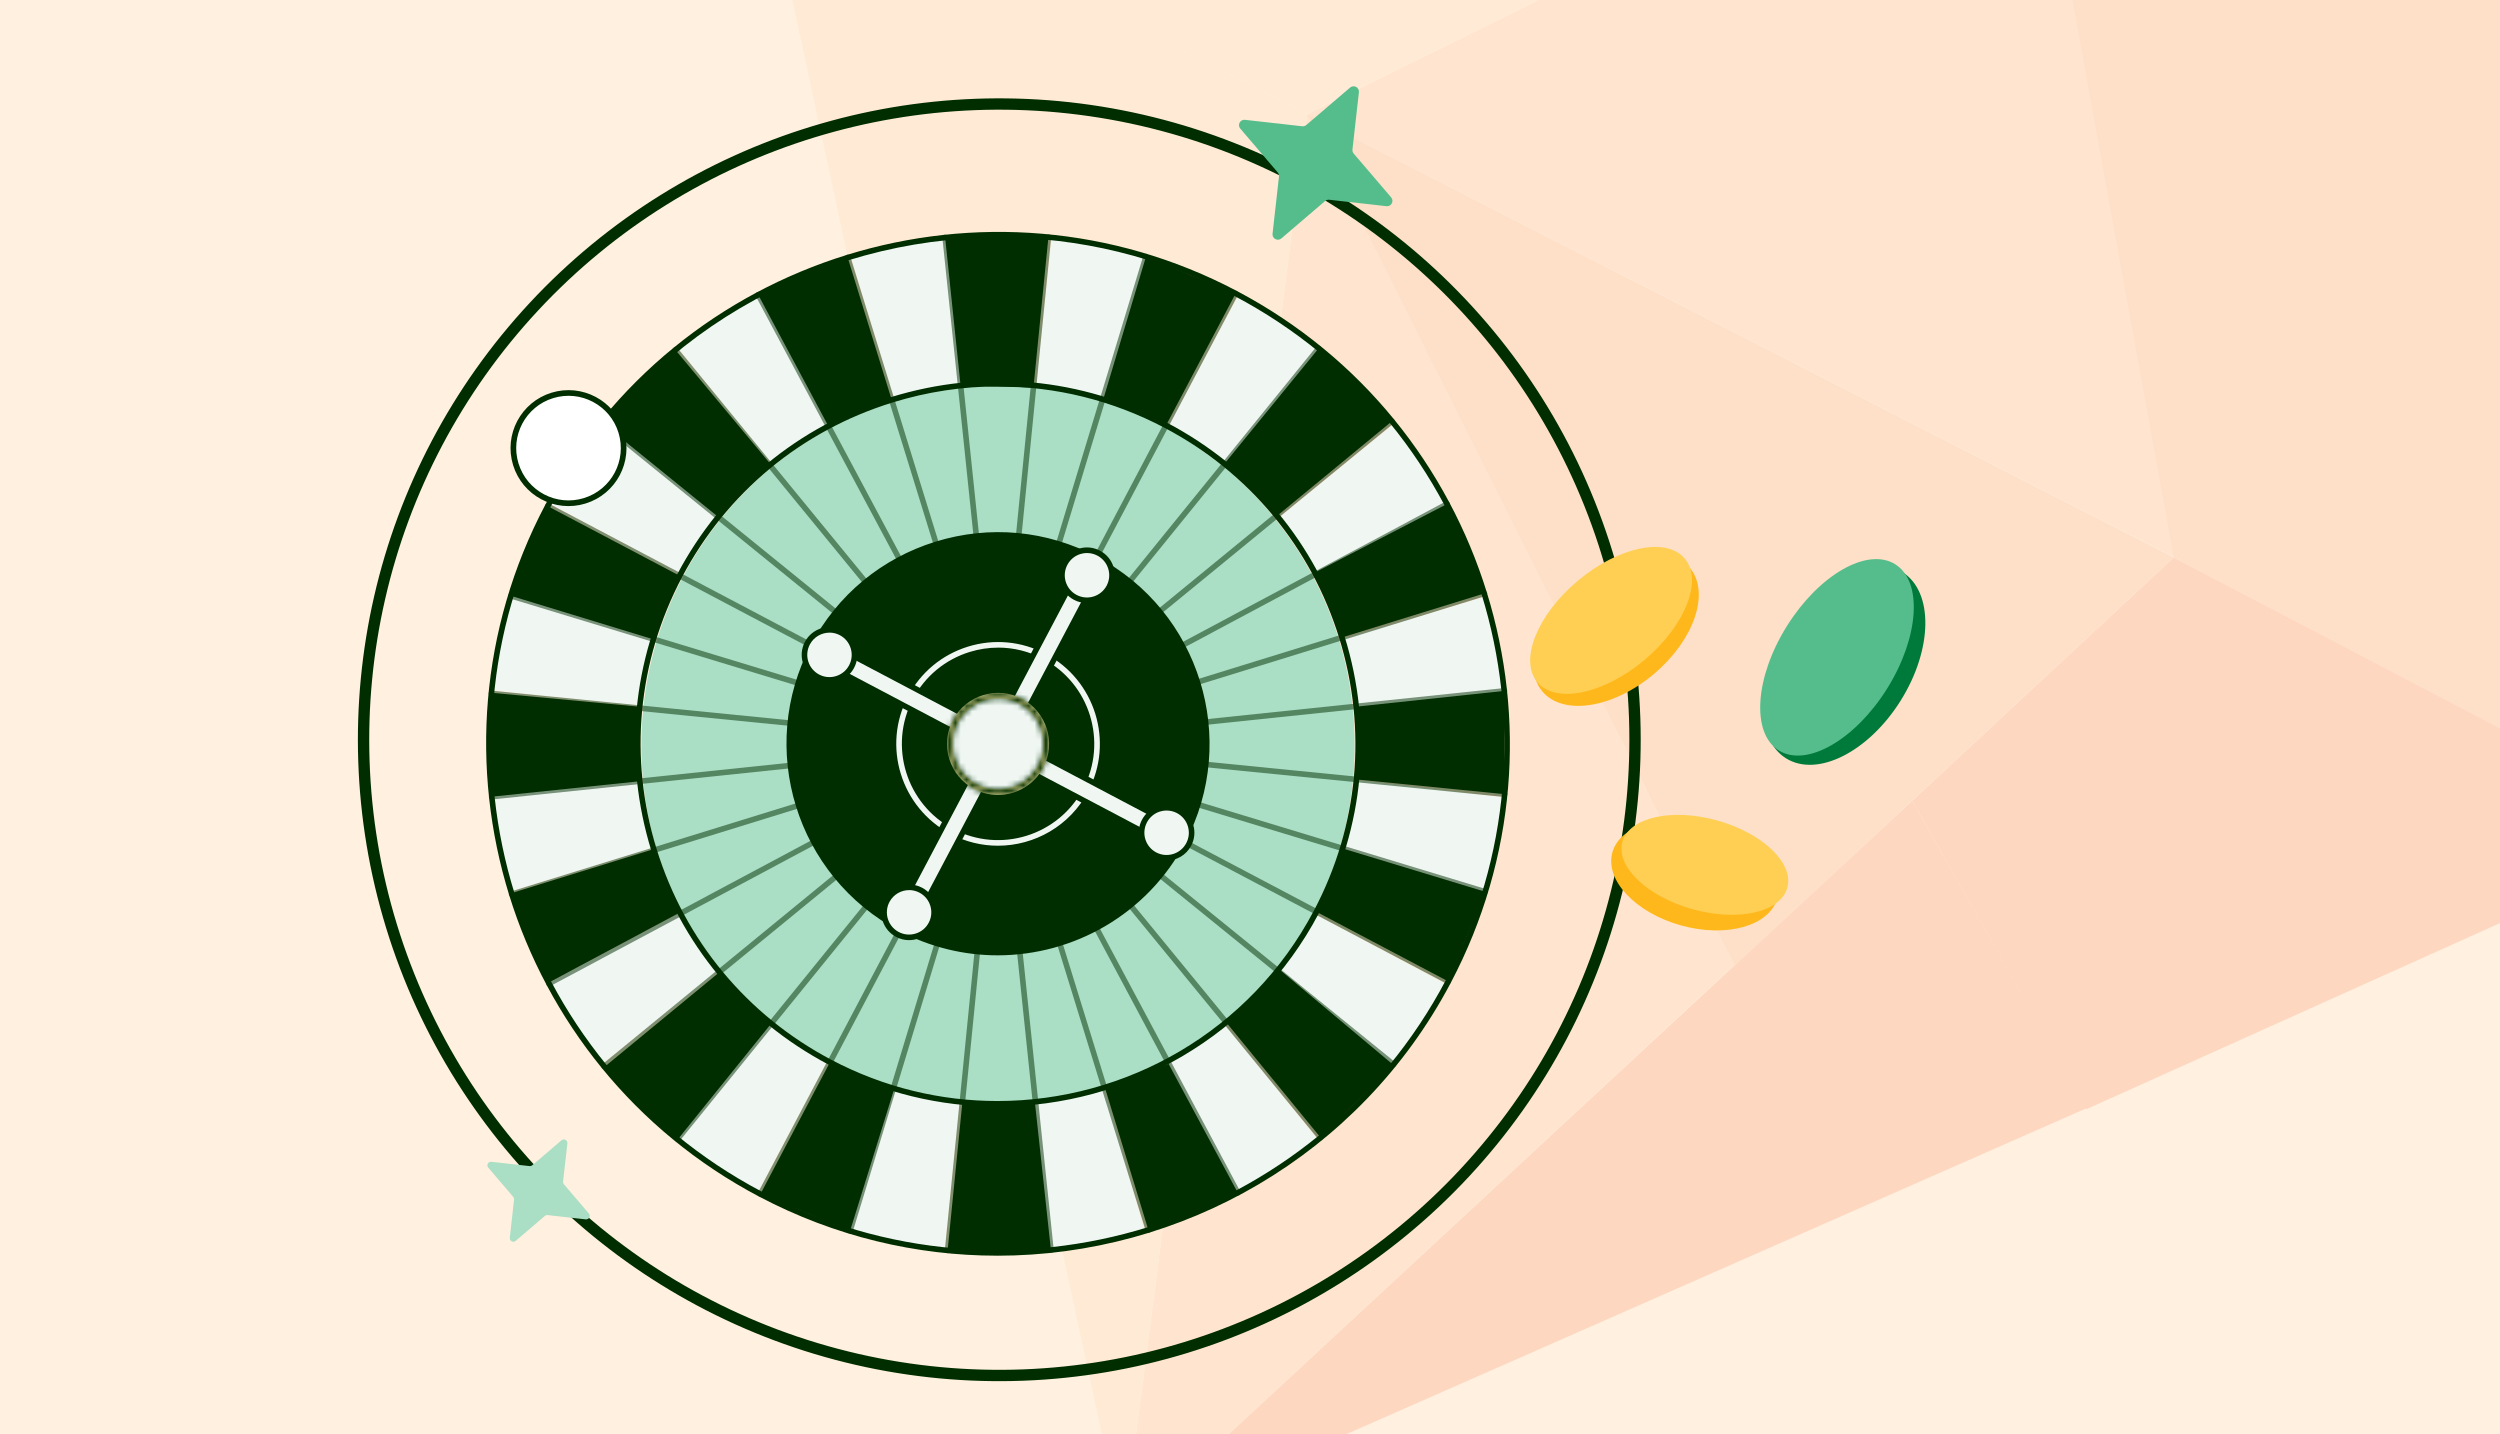
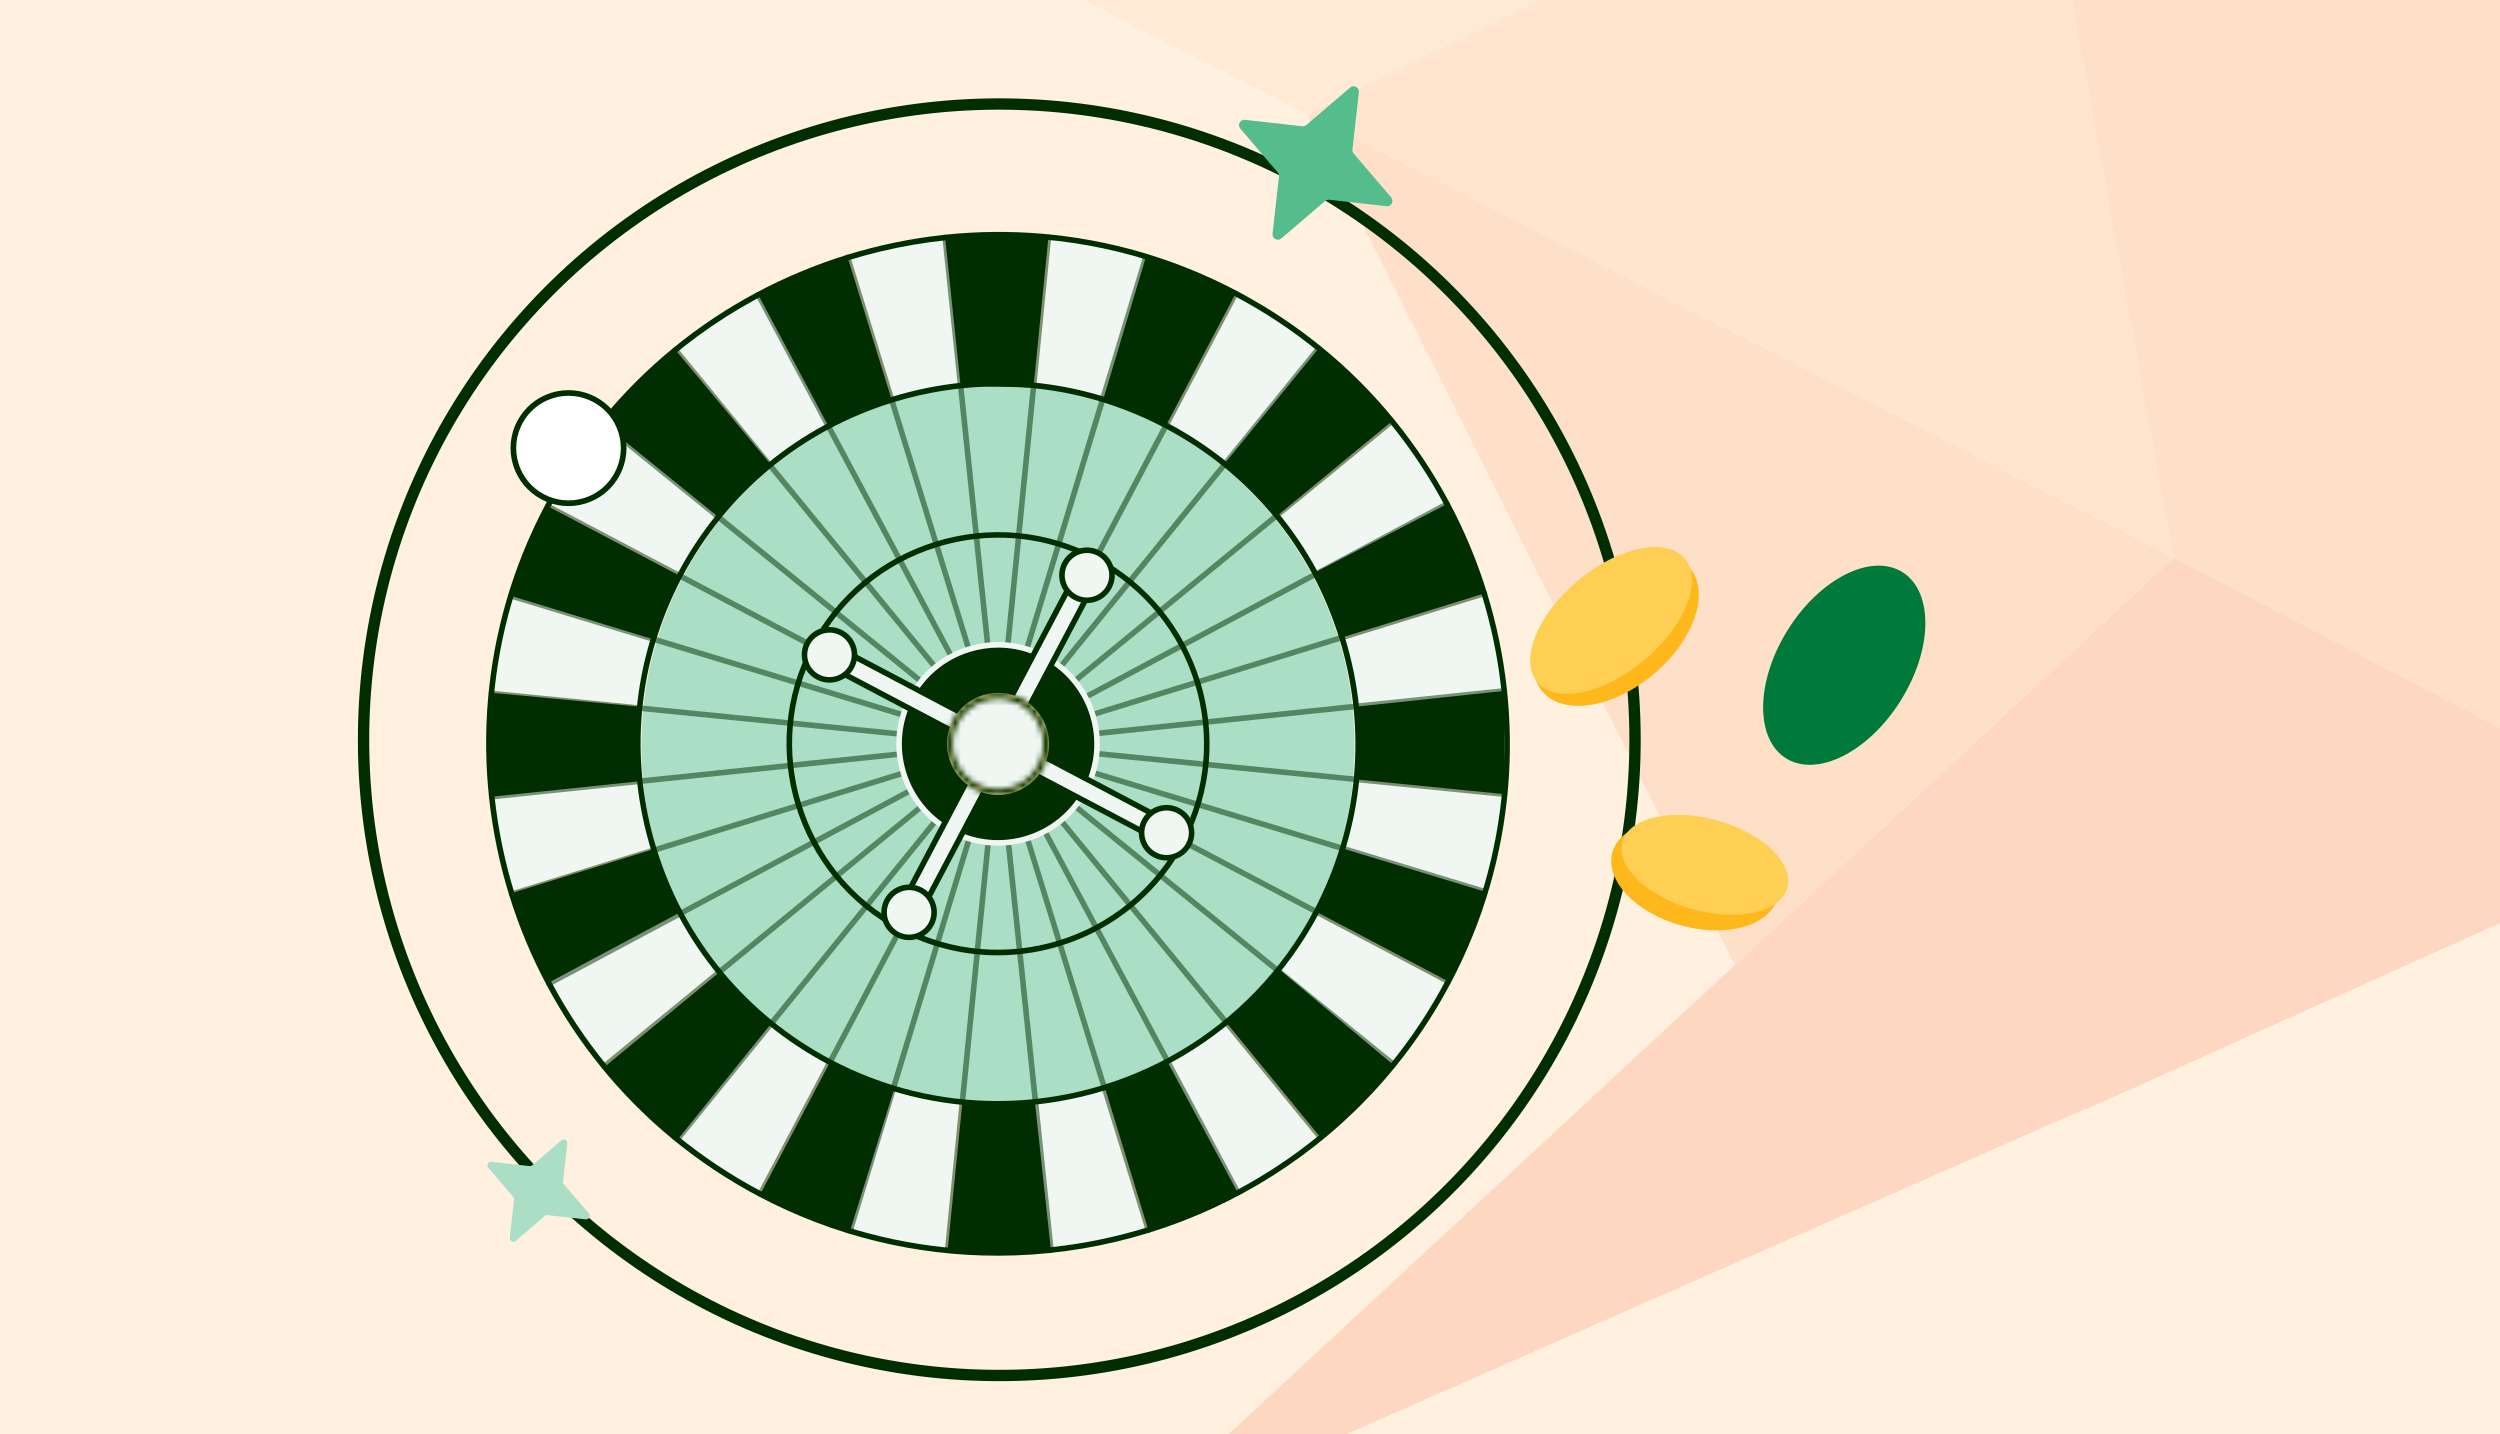
<svg xmlns="http://www.w3.org/2000/svg" width="441" height="253" viewBox="0 0 441 253" fill="none">
  <rect x="0" y="0" width="441" height="253" fill="#333333" stroke="none" />
  <g clip-path="url(#clip0_11516_27319)">
    <rect width="441" height="253" fill="#FFF0DF" />
    <g opacity="0.16">
      <path d="M383.455 98.32L337.306 141.236L368.011 195.672L476.436 146.887L383.455 98.32Z" fill="#F9541D" />
      <path d="M247.495 -98.919L286.521 -7.419L357.779 -42.615L247.495 -98.919Z" fill="#FB8A54" />
      <path d="M230.592 20.137L383.624 98.34L357.782 -42.614L230.592 20.137Z" fill="#FDAB76" />
      <path d="M197.963 270.392L368.036 195.502L337.309 141.236L197.963 270.392Z" fill="#F9541D" />
-       <path d="M198.155 270.243L306.046 170.129L230.594 20.137L198.155 270.243Z" fill="#FDAB76" />
-       <path d="M230.587 20.135L133.397 -29.51L198.125 270.411L230.587 20.135Z" fill="#FECEA4" />
      <path d="M230.589 20.136L306.018 170.298L383.449 98.317L230.589 20.136Z" fill="#FB8A54" />
      <path d="M133.227 -29.531L230.588 20.136L286.521 -7.418L247.643 -98.725L133.227 -29.531Z" fill="#FECEA4" />
      <path d="M469.279 14.473L357.79 -42.609L383.452 98.318L476.412 147.056L469.279 14.473Z" fill="#FB8A54" />
    </g>
    <ellipse cx="176.05" cy="131.528" rx="62.904" ry="63.551" fill="#AADEC5" />
    <path d="M245.903 74.749L225.517 91.355L232.117 101.371L255.338 89.009L245.903 74.749Z" fill="#F0F7F3" />
    <path d="M106.199 187.665L126.867 171.177L119.986 161.043L96.765 173.4L106.199 187.665Z" fill="#F0F7F3" />
    <path d="M89.775 157.331L115.165 149.598L112.553 136.969L86.359 139.414L89.775 157.331Z" fill="#F0F7F3" />
    <path d="M133.619 210.363L145.952 187.143L135.315 180.035L118.512 200.17L133.619 210.363Z" fill="#F0F7F3" />
    <path d="M86.739 121.734L112.893 124.509L115.249 112.639L90.15 104.975L86.739 121.734Z" fill="#F0F7F3" />
    <path d="M166.58 220.522L169.242 194.807L157.565 192.086L149.821 217.106L166.58 220.522Z" fill="#F0F7F3" />
    <path d="M96.893 88.772L120.074 101.199L127.438 90.315L106.869 73.344L96.893 88.772Z" fill="#F0F7F3" />
    <path d="M201.97 217.308L194.774 192.017L181.751 194.339L184.132 220.655L201.97 217.308Z" fill="#F0F7F3" />
    <path d="M119.423 61.14L136.093 81.827L146.262 75.222L133.855 51.918L119.423 61.14Z" fill="#F0F7F3" />
    <path d="M232.511 201.057L216.097 180.754L205.889 187.27L218.246 210.491L232.511 201.057Z" fill="#F0F7F3" />
    <path d="M149.989 44.913L157.659 70.298L170.548 67.844L167.975 41.754L149.989 44.913Z" fill="#F0F7F3" />
    <path d="M255.21 173.642L232.009 161.26L224.832 171.902L245.017 188.744L255.21 173.642Z" fill="#F0F7F3" />
    <path d="M265.369 140.675L239.245 137.585L236.795 149.75L261.953 157.434L265.369 140.675Z" fill="#F0F7F3" />
    <path d="M185.522 41.892L182.752 68.046L194.597 70.466L202.281 45.303L185.522 41.892Z" fill="#F0F7F3" />
    <path d="M218.489 52.046L206.063 75.227L216.517 82.71L233.813 61.973L218.489 52.046Z" fill="#F0F7F3" />
    <path d="M262.032 105.235L237.12 112.668L239.328 125.578L265.857 123.108L262.032 105.235Z" fill="#F0F7F3" />
    <path d="M202.153 45.263L194.611 70.456L205.692 75.035L217.97 51.77L202.153 45.263Z" fill="#002E00" />
    <path d="M149.948 217.145L157.795 191.899L146.409 187.374L134.136 210.639L149.948 217.145Z" fill="#002E00" />
    <path d="M119.329 201.269L135.994 180.611L126.742 171.63L106.439 188.36L119.329 201.269Z" fill="#002E00" />
    <path d="M185.385 220.537L182.551 194.393L169.76 194.482L167.162 220.581L185.385 220.537Z" fill="#002E00" />
    <path d="M96.771 173.337L119.967 160.945L115.26 149.801L90.186 157.554L96.771 173.337Z" fill="#002E00" />
    <path d="M218.364 210.432L206.13 187.655L194.937 191.963L202.582 217.012L218.364 210.432Z" fill="#002E00" />
    <path d="M86.724 140.538L112.877 137.807L112.862 124.666L86.319 122.172L86.724 140.538Z" fill="#002E00" />
    <path d="M245.849 187.902L225.689 171.015L216.221 180.247L232.965 200.688L245.849 187.902Z" fill="#002E00" />
    <path d="M89.853 105.024L115.263 112.787L119.965 101.608L96.616 89.29L89.853 105.024Z" fill="#002E00" />
    <path d="M261.992 157.307L237.012 149.721L232.221 160.846L255.486 173.124L261.992 157.307Z" fill="#002E00" />
    <path d="M106.03 74.434L126.629 91.139L135.915 81.862L119.137 61.722L106.03 74.434Z" fill="#002E00" />
    <path d="M265.383 121.871L239.229 124.656L239.264 137.492L265.428 140.094L265.383 121.871Z" fill="#002E00" />
    <path d="M255.279 88.891L231.925 101.002L236.726 112.447L261.859 104.674L255.279 88.891Z" fill="#002E00" />
    <path d="M133.737 51.981L146.129 75.178L157.293 70.53L149.52 45.396L133.737 51.981Z" fill="#002E00" />
    <path d="M166.718 41.877L169.448 68.036L182.304 68.356L184.975 41.483L166.718 41.877Z" fill="#002E00" />
    <path d="M232.615 61.441L216.177 81.576L225.251 91.02L245.815 74.079L232.615 61.441Z" fill="#002E00" />
    <path d="M175.9 221.503C161.704 221.503 147.311 218.151 133.904 211.078C89.863 187.837 72.941 133.1 96.182 89.058C119.418 45.017 174.155 28.095 218.197 51.336C262.238 74.577 279.159 129.314 255.919 173.356C239.751 203.99 208.343 221.508 175.895 221.508L175.9 221.503ZM176.201 41.892C144.107 41.892 113.044 59.213 97.054 89.517C74.07 133.075 90.804 187.216 134.368 210.201C177.926 233.185 232.067 216.451 255.051 172.887C278.036 129.329 261.301 75.188 217.738 52.199C204.484 45.204 190.239 41.887 176.201 41.887L176.201 41.892Z" fill="#002E00" />
    <path d="M175.945 195.201C165.885 195.201 155.681 192.825 146.183 187.813C131.066 179.832 119.955 166.445 114.908 150.11C109.861 133.775 111.472 116.454 119.448 101.337C127.428 86.219 140.815 75.109 157.15 70.062C173.48 65.009 190.806 66.626 205.924 74.601C221.041 82.581 232.151 95.969 237.199 112.304C242.246 128.639 240.634 145.96 232.659 161.077C221.204 182.79 198.944 195.201 175.945 195.201ZM176.127 68.159C169.872 68.159 163.583 69.1 157.436 71.003C141.358 75.977 128.172 86.914 120.315 101.8C112.458 116.686 110.871 133.74 115.845 149.824C120.818 165.903 131.751 179.088 146.642 186.945C155.992 191.879 166.042 194.22 175.945 194.22C198.589 194.22 220.504 182.001 231.782 160.624C239.639 145.738 241.226 128.683 236.252 112.6C231.279 96.516 220.346 83.336 205.455 75.479C196.258 70.624 186.232 68.164 176.122 68.164L176.127 68.159Z" fill="#002E00" />
    <path opacity="0.5" d="M255.486 173.617C255.407 173.617 255.328 173.597 255.254 173.558L96.385 89.724C96.143 89.596 96.049 89.3 96.178 89.058C96.306 88.817 96.602 88.723 96.843 88.851L255.712 172.685C255.954 172.813 256.048 173.109 255.919 173.351C255.831 173.518 255.658 173.612 255.481 173.612L255.486 173.617Z" fill="#002E00" />
    <path opacity="0.5" d="M134.136 211.132C134.057 211.132 133.978 211.112 133.904 211.073C133.663 210.945 133.569 210.649 133.697 210.407L217.531 51.538C217.659 51.296 217.955 51.203 218.196 51.331C218.438 51.459 218.532 51.755 218.403 51.996L134.57 210.871C134.481 211.038 134.308 211.132 134.131 211.132L134.136 211.132Z" fill="#002E00" />
    <path opacity="0.5" d="M202.582 217.505C202.37 217.505 202.178 217.367 202.114 217.156L149.052 45.544C148.973 45.283 149.116 45.007 149.377 44.928C149.638 44.849 149.915 44.992 149.993 45.254L203.05 216.87C203.129 217.131 202.986 217.407 202.725 217.486C202.675 217.501 202.626 217.51 202.577 217.51L202.582 217.505Z" fill="#002E00" />
    <path opacity="0.5" d="M90.243 158.228C90.031 158.228 89.839 158.09 89.77 157.878C89.691 157.617 89.834 157.341 90.095 157.262L261.711 104.206C261.972 104.127 262.248 104.27 262.327 104.531C262.406 104.792 262.263 105.068 262.002 105.147L90.386 158.204C90.337 158.219 90.287 158.223 90.243 158.223L90.243 158.228Z" fill="#002E00" />
    <path opacity="0.5" d="M265.428 140.587C265.428 140.587 265.393 140.587 265.379 140.587L86.63 122.808C86.359 122.783 86.162 122.542 86.187 122.271C86.216 122 86.463 121.803 86.724 121.827L265.472 139.606C265.743 139.631 265.941 139.873 265.916 140.144C265.891 140.4 265.674 140.587 265.428 140.587Z" fill="#002E00" />
    <path opacity="0.5" d="M167.161 221.074C167.161 221.074 167.126 221.074 167.112 221.074C166.841 221.049 166.643 220.808 166.668 220.537L184.447 41.779C184.477 41.508 184.718 41.31 184.985 41.335C185.256 41.36 185.453 41.601 185.428 41.872L167.649 220.626C167.624 220.882 167.407 221.069 167.161 221.069L167.161 221.074Z" fill="#002E00" />
    <path opacity="0.5" d="M232.964 201.181C232.822 201.181 232.679 201.121 232.585 200.998L118.758 62.032C118.585 61.82 118.615 61.51 118.827 61.337C119.039 61.165 119.349 61.194 119.522 61.406L233.349 200.372C233.521 200.584 233.492 200.895 233.28 201.067C233.186 201.141 233.078 201.181 232.969 201.181L232.964 201.181Z" fill="#002E00" />
    <path opacity="0.5" d="M106.569 188.611C106.426 188.611 106.283 188.552 106.189 188.429C106.017 188.217 106.046 187.906 106.258 187.734L245.224 73.911C245.436 73.739 245.746 73.768 245.919 73.98C246.091 74.192 246.062 74.503 245.85 74.675L106.879 188.498C106.786 188.572 106.677 188.611 106.569 188.611Z" fill="#002E00" />
    <path opacity="0.5" d="M245.82 188.261C245.712 188.261 245.603 188.227 245.51 188.153L105.977 75.025C105.765 74.853 105.731 74.542 105.903 74.33C106.076 74.118 106.386 74.089 106.598 74.256L246.131 187.389C246.343 187.561 246.377 187.872 246.205 188.084C246.106 188.202 245.963 188.266 245.82 188.266L245.82 188.261Z" fill="#002E00" />
    <path opacity="0.5" d="M119.488 201.466C119.379 201.466 119.271 201.432 119.177 201.358C118.965 201.185 118.931 200.875 119.103 200.663L232.236 61.13C232.408 60.918 232.719 60.889 232.931 61.056C233.143 61.229 233.177 61.539 233.005 61.751L119.872 201.284C119.774 201.402 119.631 201.466 119.488 201.466Z" fill="#002E00" />
    <path opacity="0.5" d="M185.384 221.03C185.133 221.03 184.921 220.842 184.896 220.586L166.229 41.926C166.2 41.655 166.397 41.414 166.668 41.384C166.939 41.355 167.181 41.552 167.21 41.823L185.882 220.483C185.911 220.754 185.714 220.995 185.443 221.025C185.423 221.025 185.409 221.025 185.394 221.025L185.384 221.03Z" fill="#002E00" />
    <path opacity="0.5" d="M86.723 141.031C86.472 141.031 86.26 140.844 86.235 140.587C86.206 140.316 86.403 140.075 86.674 140.045L265.334 121.374C265.605 121.349 265.846 121.541 265.876 121.812C265.905 122.083 265.708 122.325 265.437 122.355L86.773 141.031C86.773 141.031 86.738 141.031 86.723 141.031Z" fill="#002E00" />
    <path opacity="0.5" d="M261.993 157.8C261.943 157.8 261.899 157.795 261.85 157.78L89.968 105.576C89.706 105.497 89.559 105.221 89.637 104.96C89.716 104.699 89.987 104.551 90.254 104.63L262.136 156.834C262.397 156.912 262.545 157.188 262.466 157.45C262.402 157.662 262.205 157.8 261.993 157.8Z" fill="#002E00" />
    <path opacity="0.5" d="M149.949 217.638C149.899 217.638 149.855 217.633 149.806 217.619C149.544 217.54 149.396 217.264 149.475 217.002L201.679 45.12C201.758 44.859 202.029 44.711 202.295 44.79C202.557 44.869 202.705 45.145 202.626 45.406L150.422 217.288C150.358 217.5 150.16 217.638 149.949 217.638Z" fill="#002E00" />
    <path opacity="0.5" d="M218.365 210.925C218.187 210.925 218.02 210.832 217.931 210.664L133.304 52.214C133.176 51.972 133.264 51.676 133.506 51.548C133.742 51.42 134.043 51.509 134.171 51.75L218.799 210.201C218.927 210.442 218.838 210.738 218.597 210.866C218.523 210.905 218.444 210.925 218.365 210.925Z" fill="#002E00" />
    <path opacity="0.5" d="M96.827 174.011C96.65 174.011 96.482 173.917 96.394 173.75C96.265 173.508 96.354 173.212 96.596 173.084L255.046 88.457C255.288 88.329 255.583 88.417 255.711 88.659C255.84 88.9 255.751 89.196 255.509 89.324L97.059 173.952C96.985 173.991 96.906 174.011 96.827 174.011Z" fill="#002E00" />
-     <path d="M202.093 157.247C216.474 142.865 216.474 119.549 202.093 105.168C187.712 90.787 164.395 90.787 150.014 105.168C135.633 119.549 135.633 142.865 150.014 157.247C164.395 171.628 187.712 171.628 202.093 157.247Z" fill="#002E00" />
    <path d="M175.989 168.52C170.124 168.52 164.174 167.135 158.634 164.212C140.436 154.61 133.442 131.986 143.043 113.787C147.697 104.969 155.504 98.493 165.027 95.55C174.55 92.607 184.65 93.544 193.468 98.197C211.666 107.799 218.661 130.423 209.059 148.621C202.38 161.279 189.397 168.52 175.989 168.52ZM176.098 94.85C172.49 94.85 168.867 95.392 165.323 96.486C156.051 99.355 148.451 105.659 143.921 114.241C134.57 131.961 141.377 153.984 159.097 163.335C176.818 172.685 198.841 165.878 208.191 148.158C217.542 130.438 210.735 108.415 193.015 99.064C187.711 96.265 181.929 94.845 176.103 94.845L176.098 94.85Z" fill="#002E00" />
    <path d="M181.214 147.898C190.431 145.048 195.593 135.266 192.743 126.049C189.894 116.831 180.112 111.67 170.894 114.519C161.677 117.369 156.515 127.151 159.365 136.368C162.215 145.586 171.997 150.747 181.214 147.898Z" fill="#002E00" />
    <path d="M176.033 149.184C173.208 149.184 170.345 148.519 167.678 147.109C158.919 142.486 155.552 131.602 160.176 122.843C162.414 118.599 166.17 115.484 170.754 114.064C175.338 112.65 180.198 113.098 184.442 115.341C193.201 119.965 196.567 130.848 191.944 139.607C188.73 145.699 182.48 149.184 176.028 149.184L176.033 149.184ZM176.082 114.242C174.396 114.242 172.706 114.493 171.049 115.006C166.717 116.347 163.168 119.289 161.048 123.301C156.681 131.577 159.86 141.869 168.136 146.237C176.417 150.604 186.704 147.424 191.071 139.144C195.439 130.868 192.259 120.576 183.983 116.209C181.504 114.902 178.808 114.237 176.082 114.237L176.082 114.242Z" fill="#F0F7F3" />
    <path d="M206.348 145.157L148.268 114.509L146.588 117.691L204.668 148.339L206.348 145.157Z" fill="#F0F7F3" />
    <path d="M204.666 148.833C204.588 148.833 204.509 148.814 204.435 148.774L146.355 118.125C146.242 118.066 146.153 117.958 146.114 117.834C146.074 117.711 146.089 117.573 146.148 117.46L147.829 114.281C147.957 114.039 148.253 113.945 148.495 114.074L206.574 144.723C206.687 144.782 206.776 144.89 206.816 145.013C206.855 145.137 206.84 145.275 206.781 145.388L205.1 148.567C205.011 148.735 204.839 148.829 204.661 148.829L204.666 148.833ZM147.252 117.485L204.459 147.675L205.677 145.368L148.47 115.178L147.252 117.485Z" fill="#002E00" />
    <path d="M150.225 117.578C149.086 119.732 146.42 120.56 144.261 119.422C142.107 118.283 141.279 115.616 142.417 113.458C143.556 111.304 146.223 110.475 148.382 111.614C150.541 112.753 151.364 115.419 150.225 117.578Z" fill="#F0F7F3" />
    <path d="M146.316 120.427C145.527 120.427 144.749 120.235 144.034 119.855C141.643 118.594 140.722 115.621 141.983 113.226C143.245 110.835 146.222 109.914 148.613 111.175C151.004 112.437 151.925 115.409 150.664 117.805C150.052 118.963 149.027 119.816 147.775 120.201C147.297 120.348 146.809 120.422 146.321 120.422L146.316 120.427ZM146.331 111.599C144.921 111.599 143.561 112.358 142.856 113.689C141.845 115.602 142.58 117.977 144.492 118.988C145.419 119.476 146.479 119.575 147.479 119.264C148.48 118.953 149.298 118.273 149.786 117.347C150.797 115.434 150.062 113.058 148.15 112.048C147.568 111.742 146.942 111.594 146.326 111.594L146.331 111.599Z" fill="#002E00" />
    <path d="M209.685 148.952C208.546 151.106 205.88 151.934 203.721 150.796C201.567 149.657 200.739 146.99 201.877 144.831C203.016 142.677 205.683 141.849 207.842 142.988C209.996 144.126 210.824 146.793 209.685 148.952Z" fill="#F0F7F3" />
    <path d="M205.776 151.801C205.007 151.801 204.223 151.619 203.494 151.234C201.103 149.972 200.182 146.995 201.443 144.605C202.055 143.446 203.08 142.593 204.332 142.209C205.584 141.82 206.91 141.943 208.073 142.559C209.231 143.17 210.084 144.195 210.469 145.447C210.858 146.699 210.735 148.025 210.119 149.189C209.241 150.855 207.536 151.806 205.771 151.806L205.776 151.801ZM205.791 142.973C205.401 142.973 205.012 143.032 204.628 143.15C203.627 143.461 202.809 144.141 202.321 145.068C201.31 146.98 202.045 149.356 203.957 150.367C205.87 151.377 208.246 150.643 209.256 148.73C209.744 147.804 209.843 146.744 209.537 145.743C209.226 144.743 208.546 143.924 207.62 143.431C207.048 143.131 206.422 142.978 205.796 142.978L205.791 142.973Z" fill="#002E00" />
    <path d="M190.003 100.916L159.355 158.996L162.538 160.675L193.186 102.595L190.003 100.916Z" fill="#F0F7F3" />
    <path d="M162.538 161.161C162.459 161.161 162.38 161.142 162.306 161.102L159.127 159.421C158.885 159.293 158.792 158.998 158.92 158.756L189.569 100.677C189.628 100.563 189.736 100.475 189.86 100.435C189.983 100.396 190.121 100.41 190.234 100.47L193.414 102.15C193.655 102.279 193.749 102.574 193.621 102.816L162.971 160.895C162.912 161.009 162.804 161.097 162.681 161.137C162.631 161.152 162.582 161.157 162.538 161.157L162.538 161.161ZM160.024 158.786L162.331 160.003L192.521 102.791L190.215 101.574L160.024 158.786Z" fill="#002E00" />
    <path d="M164.277 162.984C165.406 160.826 164.572 158.16 162.413 157.03C160.255 155.901 157.589 156.735 156.459 158.894C155.33 161.053 156.164 163.719 158.323 164.848C160.482 165.978 163.147 165.143 164.277 162.984Z" fill="#F0F7F3" />
    <path d="M160.359 165.844C159.57 165.844 158.792 165.652 158.077 165.272C155.686 164.01 154.765 161.038 156.026 158.642C157.288 156.252 160.265 155.33 162.656 156.592C165.047 157.854 165.968 160.826 164.707 163.221C164.095 164.38 163.07 165.233 161.818 165.617C161.34 165.765 160.852 165.839 160.364 165.839L160.359 165.844ZM160.374 157.016C158.964 157.016 157.604 157.775 156.899 159.106C155.888 161.018 156.623 163.394 158.535 164.404C159.462 164.892 160.522 164.991 161.522 164.68C162.523 164.37 163.341 163.69 163.829 162.763C164.84 160.851 164.105 158.475 162.193 157.464C161.611 157.159 160.985 157.011 160.369 157.011L160.374 157.016Z" fill="#002E00" />
    <path d="M193.803 97.571C195.957 98.71 196.786 101.377 195.647 103.536C194.508 105.69 191.842 106.518 189.683 105.379C187.529 104.24 186.701 101.574 187.839 99.415C188.978 97.261 191.645 96.433 193.803 97.571Z" fill="#F0F7F3" />
    <path d="M191.733 106.38C190.964 106.38 190.18 106.197 189.451 105.813C187.06 104.551 186.139 101.574 187.4 99.183C188.012 98.025 189.037 97.172 190.289 96.788C191.541 96.398 192.867 96.522 194.03 97.138C195.188 97.749 196.041 98.774 196.426 100.026C196.815 101.278 196.692 102.604 196.076 103.767C195.198 105.433 193.493 106.385 191.728 106.385L191.733 106.38ZM191.748 97.552C191.359 97.552 190.969 97.611 190.585 97.729C189.584 98.04 188.766 98.72 188.278 99.647C187.267 101.559 188.002 103.935 189.914 104.945C191.827 105.956 194.203 105.221 195.213 103.309C195.701 102.382 195.8 101.322 195.494 100.322C195.183 99.321 194.503 98.503 193.577 98.01C193.005 97.709 192.379 97.557 191.753 97.557L191.748 97.552Z" fill="#002E00" />
    <path d="M181.778 137.521C185.262 134.364 185.527 128.98 182.37 125.497C179.213 122.013 173.83 121.748 170.346 124.904C166.862 128.061 166.597 133.444 169.754 136.928C172.911 140.412 178.294 140.677 181.778 137.521Z" fill="#F0F7F3" />
    <mask id="path-78-inside-1_11516_27319" fill="white">
      <path d="M176.047 140.228C174.632 140.228 173.198 139.893 171.857 139.188C169.728 138.064 168.165 136.181 167.455 133.884C166.746 131.587 166.972 129.147 168.096 127.023C170.413 122.631 175.874 120.945 180.261 123.262C184.653 125.579 186.339 131.035 184.022 135.427C182.41 138.483 179.28 140.228 176.042 140.228L176.047 140.228ZM176.076 123.208C173.193 123.208 170.408 124.765 168.969 127.481C167.968 129.374 167.766 131.548 168.397 133.593C169.028 135.639 170.423 137.32 172.316 138.315C176.224 140.381 181.084 138.877 183.15 134.964C185.215 131.055 183.712 126.195 179.798 124.129C178.61 123.503 177.328 123.203 176.071 123.203L176.076 123.208Z" />
    </mask>
    <path d="M176.047 140.228C174.632 140.228 173.198 139.893 171.857 139.188C169.728 138.064 168.165 136.181 167.455 133.884C166.746 131.587 166.972 129.147 168.096 127.023C170.413 122.631 175.874 120.945 180.261 123.262C184.653 125.579 186.339 131.035 184.022 135.427C182.41 138.483 179.28 140.228 176.042 140.228L176.047 140.228ZM176.076 123.208C173.193 123.208 170.408 124.765 168.969 127.481C167.968 129.374 167.766 131.548 168.397 133.593C169.028 135.639 170.423 137.32 172.316 138.315C176.224 140.381 181.084 138.877 183.15 134.964C185.215 131.055 183.712 126.195 179.798 124.129C178.61 123.503 177.328 123.203 176.071 123.203L176.076 123.208Z" fill="#FFEBA4" />
    <path d="M171.857 139.188L168.457 145.631L168.467 145.636L171.857 139.188ZM168.096 127.023L174.536 130.429L174.54 130.422L168.096 127.023ZM180.261 123.262L176.859 129.704L176.862 129.706L180.261 123.262ZM184.022 135.427L177.578 132.028L177.578 132.028L184.022 135.427ZM176.076 123.208L176.076 130.493L193.646 130.493L181.232 118.06L176.076 123.208ZM168.969 127.481L162.531 124.07L162.528 124.076L168.969 127.481ZM172.316 138.315L175.719 131.874L175.707 131.868L172.316 138.315ZM183.15 134.964L176.708 131.56L176.707 131.563L183.15 134.964ZM179.798 124.129L183.198 117.686L183.194 117.684L179.798 124.129ZM176.071 123.203L176.071 115.917L158.502 115.917L170.916 128.35L176.071 123.203ZM176.047 132.943C175.791 132.943 175.523 132.884 175.247 132.739L168.467 145.636C170.873 146.901 173.473 147.513 176.047 147.513L176.047 132.943ZM175.258 132.745C174.835 132.522 174.554 132.181 174.416 131.733L160.495 136.035C161.776 140.181 164.621 143.606 168.457 145.631L175.258 132.745ZM174.416 131.733C174.276 131.28 174.319 130.84 174.536 130.429L161.657 123.616C159.626 127.455 159.215 131.894 160.495 136.035L174.416 131.733ZM174.54 130.422C174.978 129.591 176.031 129.266 176.859 129.704L183.663 116.82C175.718 112.624 165.847 115.671 161.653 123.624L174.54 130.422ZM176.862 129.706C177.693 130.144 178.019 131.192 177.578 132.028L190.466 138.826C194.658 130.878 191.613 121.013 183.66 116.818L176.862 129.706ZM177.578 132.028C177.281 132.591 176.696 132.943 176.042 132.943L176.042 147.513C181.865 147.513 187.539 144.375 190.466 138.825L177.578 132.028ZM176.042 147.513L176.047 147.513L176.047 132.943L176.042 132.943L176.042 147.513ZM176.076 115.922C170.6 115.922 165.282 118.88 162.531 124.07L175.406 130.893C175.534 130.651 175.786 130.493 176.076 130.493L176.076 115.922ZM162.528 124.076C160.622 127.682 160.236 131.853 161.435 135.74L175.359 131.446C175.296 131.243 175.314 131.066 175.409 130.886L162.528 124.076ZM161.435 135.74C162.637 139.635 165.315 142.865 168.924 144.763L175.707 131.868C175.53 131.775 175.419 131.642 175.359 131.446L161.435 135.74ZM168.912 144.757C176.385 148.705 185.652 145.832 189.593 138.364L176.707 131.563C176.517 131.923 176.063 132.056 175.719 131.874L168.912 144.757ZM189.591 138.367C193.54 130.894 190.666 121.627 183.198 117.686L176.398 130.573C176.757 130.762 176.89 131.216 176.708 131.56L189.591 138.367ZM183.194 117.684C180.94 116.497 178.49 115.917 176.071 115.917L176.071 130.488C176.166 130.488 176.28 130.51 176.401 130.574L183.194 117.684ZM170.916 128.35L170.921 128.355L181.232 118.06L181.227 118.055L170.916 128.35Z" fill="#002E00" mask="url(#path-78-inside-1_11516_27319)" />
    <circle cx="176.277" cy="130.494" r="112.143" transform="rotate(-17.053 176.277 130.494)" stroke="#002E00" stroke-width="2" />
    <path d="M109.583 76.195C111.159 81.33 108.273 86.77 103.138 88.345C98.002 89.92 92.563 87.034 90.988 81.899C89.412 76.764 92.298 71.324 97.433 69.749C102.568 68.174 108.008 71.06 109.583 76.195Z" fill="#FEFFFE" stroke="#002E00" />
    <path d="M93.897 205.552L99.048 201.148C99.48 200.779 100.145 201.127 100.084 201.697L99.325 208.431C99.305 208.602 99.359 208.776 99.473 208.912L103.877 214.062C104.246 214.494 103.898 215.159 103.327 215.098L96.593 214.34C96.423 214.32 96.249 214.373 96.113 214.487L90.962 218.891C90.53 219.26 89.865 218.912 89.927 218.342L90.685 211.607C90.705 211.437 90.651 211.263 90.537 211.127L86.133 205.976C85.764 205.544 86.112 204.879 86.683 204.941L93.417 205.699C93.587 205.719 93.761 205.666 93.897 205.552Z" fill="#AADEC5" />
    <ellipse cx="285.072" cy="111.058" rx="16.972" ry="10.296" transform="rotate(-39.967 285.072 111.058)" fill="#FFB81C" />
    <ellipse cx="284.193" cy="109.438" rx="16.972" ry="9.132" transform="rotate(-39.967 284.193 109.438)" fill="#FFCF54" />
    <ellipse cx="298.967" cy="154.416" rx="15.099" ry="9.159" transform="rotate(15.585 298.967 154.416)" fill="#FFB81C" />
    <path d="M335.243 101.489C337.722 103.04 339.021 106.161 338.967 110.134C338.913 114.093 337.505 118.778 334.723 123.227C331.94 127.676 328.342 130.992 324.806 132.773C321.257 134.56 317.882 134.757 315.403 133.206C312.924 131.655 311.625 128.535 311.679 124.561C311.733 120.603 313.141 115.917 315.923 111.468C318.706 107.019 322.304 103.703 325.84 101.923C329.389 100.135 332.764 99.938 335.243 101.489Z" fill="#007A3B" stroke="#007A3B" stroke-width="1.325" />
    <ellipse cx="300.741" cy="152.555" rx="15.099" ry="8.123" transform="rotate(15.585 300.741 152.555)" fill="#FFCF54" />
-     <ellipse cx="324.046" cy="115.956" rx="19.368" ry="10.42" transform="rotate(-57.973 324.046 115.956)" fill="#55BD8B" />
    <path d="M230.431 22.053L238.158 15.447C238.806 14.893 239.803 15.415 239.711 16.271L238.574 26.372C238.544 26.628 238.624 26.889 238.794 27.093L245.401 34.819C245.954 35.467 245.432 36.464 244.577 36.372L234.475 35.235C234.22 35.205 233.958 35.285 233.755 35.456L226.028 42.062C225.381 42.615 224.383 42.093 224.475 41.238L225.613 31.136C225.643 30.881 225.563 30.619 225.392 30.416L218.786 22.689C218.232 22.042 218.754 21.044 219.61 21.136L229.711 22.274C229.967 22.304 230.228 22.224 230.431 22.053Z" fill="#55BD8B" />
  </g>
  <defs>
    <clipPath id="clip0_11516_27319">
      <rect width="441" height="253" fill="white" />
    </clipPath>
  </defs>
</svg>